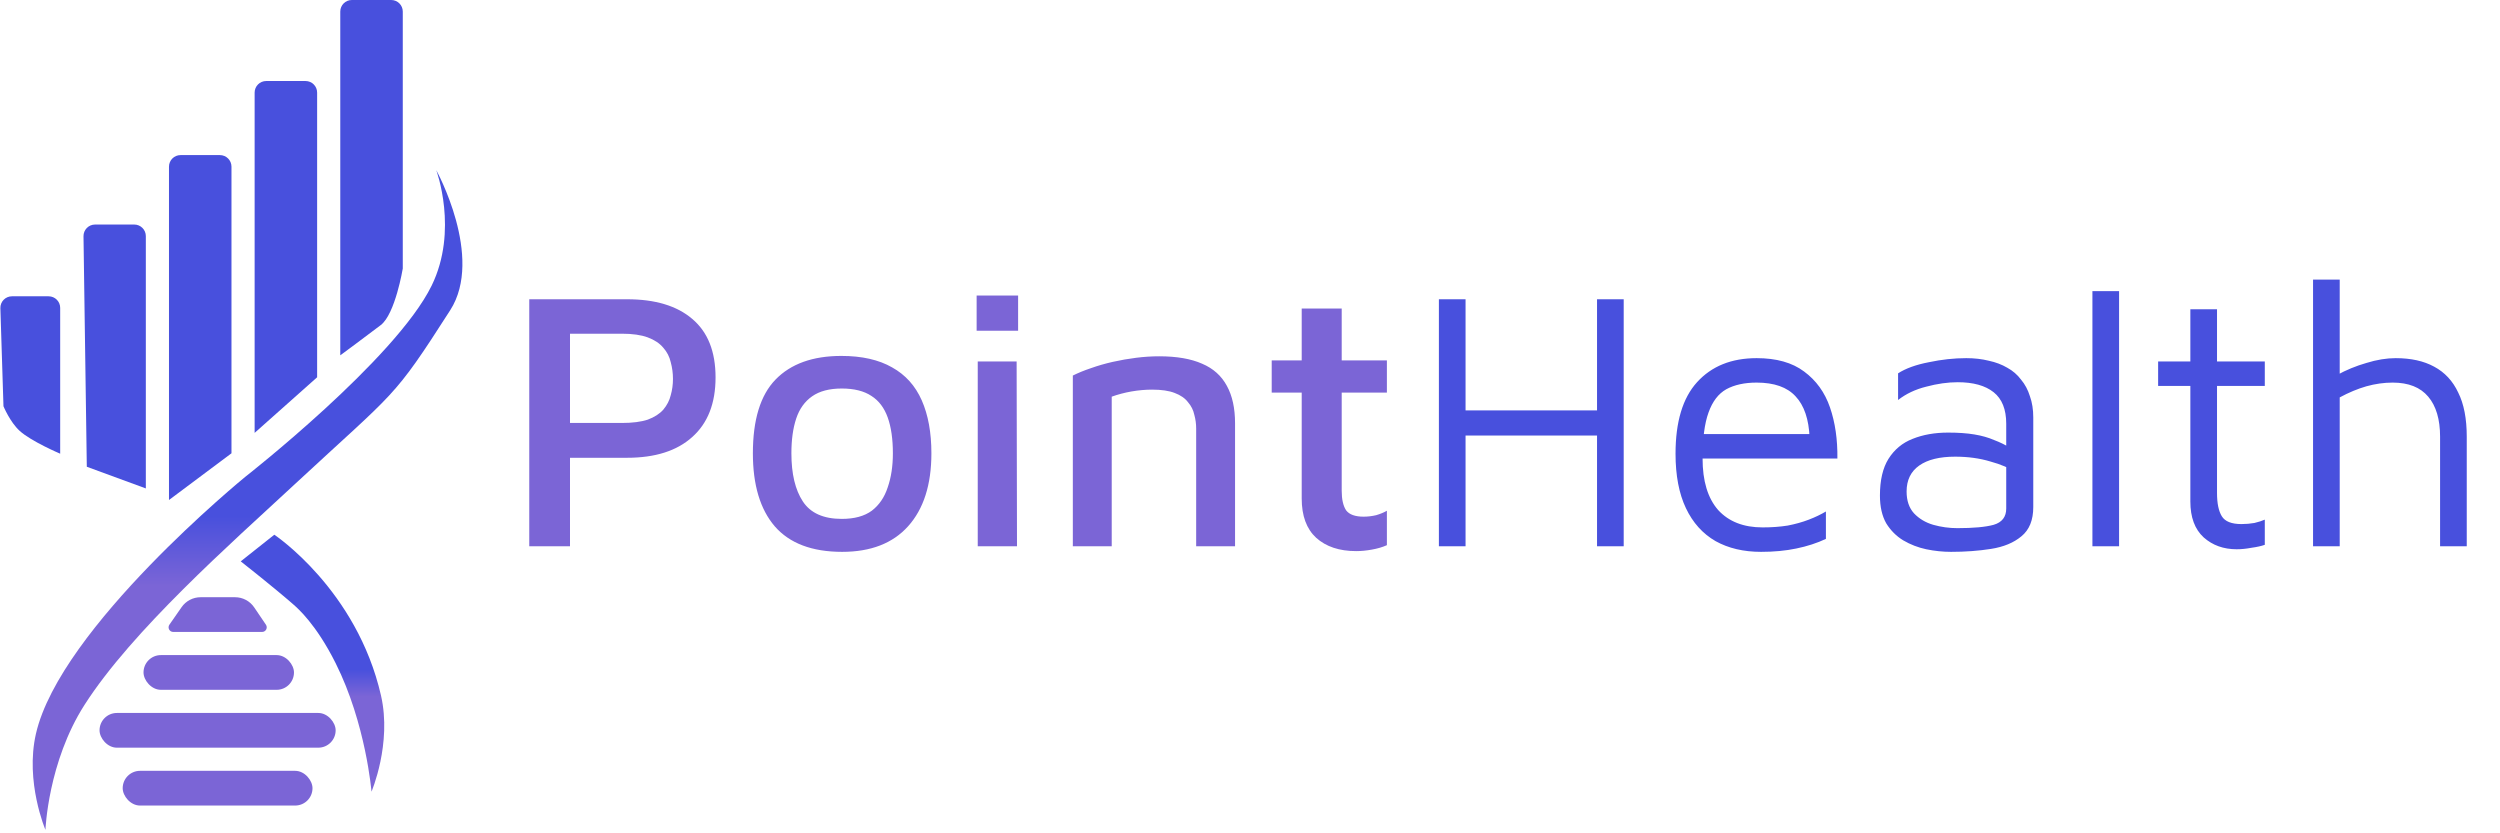
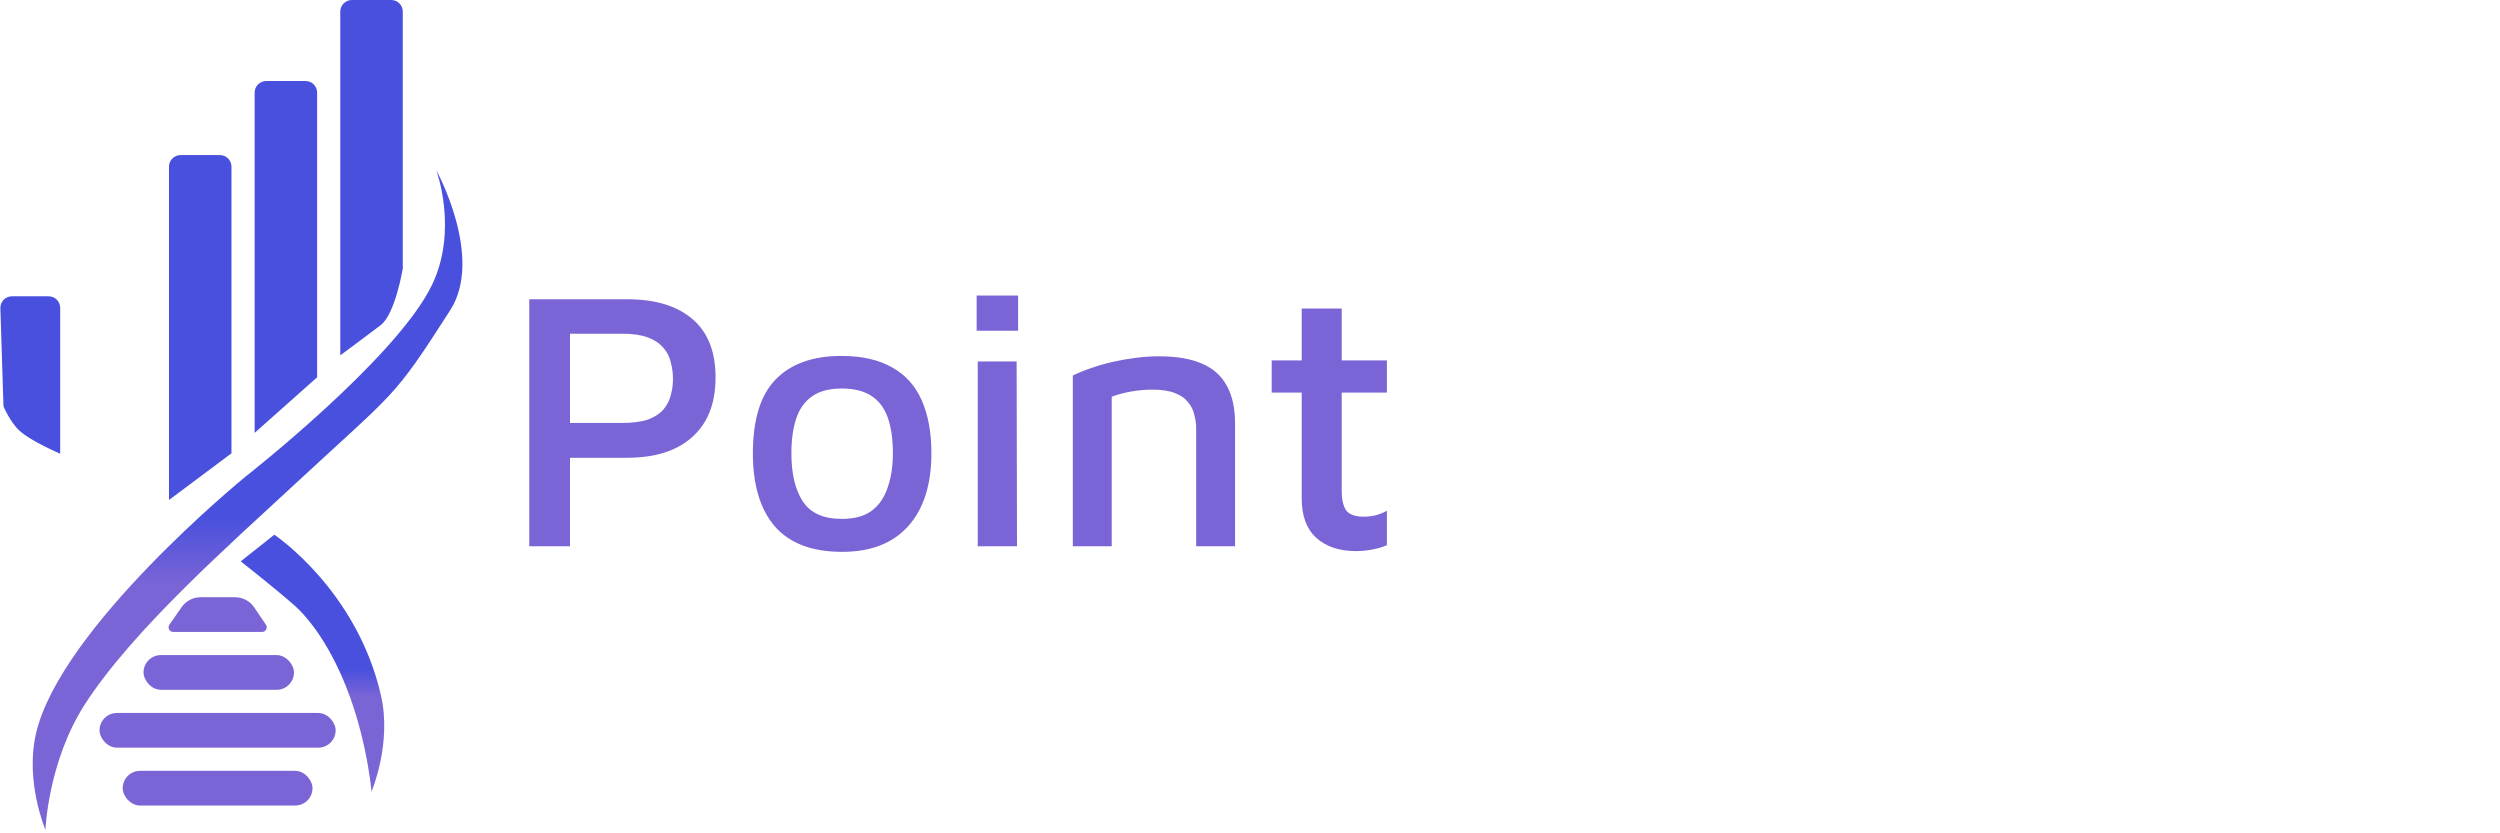
<svg xmlns="http://www.w3.org/2000/svg" width="270" height="90" viewBox="0 0 270 90" fill="none">
  <path d="M0.041 33.289C0.018 32.584 0.584 32 1.29 32H5.25C5.94 32 6.5 32.56 6.5 33.25V49C6.5 49 3.374 47.672 2.125 46.534C1.077 45.581 0.375 43.874 0.375 43.874L0.041 33.289Z" fill="#4850DD" />
-   <path d="M15.75 25.5C15.75 24.81 15.19 24.25 14.5 24.25H10.268C9.571 24.25 9.008 24.821 9.018 25.518L9.375 50.41L15.75 52.75V25.5Z" fill="#4850DD" />
  <path d="M25 18C25 17.31 24.44 16.75 23.75 16.75H19.5C18.81 16.75 18.25 17.31 18.25 18V54L25 48.955V18Z" fill="#4850DD" />
  <path d="M27.5 10C27.5 9.31 28.06 8.75 28.75 8.75H33C33.69 8.75 34.25 9.31 34.25 10V40.745L27.5 46.75V10Z" fill="#4850DD" />
  <path d="M36.75 1.25C36.75 0.56 37.31 0 38 0H42.25C42.94 0 43.5 0.56 43.5 1.25V29C43.5 29 42.688 33.908 41.125 35.107C39.777 36.141 36.75 38.375 36.75 38.375V1.25Z" fill="#4850DD" />
  <path d="M3.88 79.25C6.5 67.786 26.489 51.498 26.489 51.498C26.489 51.498 42.724 38.795 46.617 30.849C49.539 24.883 47.115 18.375 47.115 18.375C47.115 18.375 52.298 27.77 48.625 33.5C42.375 43.25 42.914 42.023 31.75 52.375C24.875 58.75 14.25 68.125 9.129 76.125C5.176 82.299 4.908 89.625 4.908 89.625C4.908 89.625 2.693 84.442 3.88 79.25Z" fill="url(#paint0_linear_115_9)" />
  <path d="M41.15 75.125C42.337 80.317 40.122 85.5 40.122 85.5C40.122 85.5 39.529 78.182 36.25 71.625C34.125 67.375 32.125 65.682 31.75 65.341C31.375 65 29.317 63.24 26 60.625L29.625 57.75C29.625 57.75 38.53 63.661 41.15 75.125Z" fill="url(#paint1_linear_115_9)" />
  <path d="M19.614 65.572C20.082 64.9 20.848 64.5 21.666 64.5H25.384C26.213 64.5 26.989 64.911 27.454 65.598L28.721 67.47C28.946 67.802 28.709 68.25 28.308 68.25H18.707C18.303 68.25 18.066 67.796 18.297 67.464L19.614 65.572Z" fill="#7B65D6" />
  <rect x="10.75" y="77" width="25.5" height="3.75" rx="1.875" fill="#7B65D6" />
  <rect x="15.5" y="70.75" width="16.25" height="3.75" rx="1.875" fill="#7B65D6" />
  <rect x="13.25" y="83.25" width="20.5" height="3.75" rx="1.875" fill="#7B65D6" />
  <path d="M61.56 49.44V59H57.16V32.32H67.72C70.76 32.32 73.107 33.027 74.76 34.44C76.44 35.853 77.28 37.96 77.28 40.76C77.28 43.56 76.44 45.707 74.76 47.2C73.107 48.693 70.76 49.44 67.72 49.44H61.56ZM61.56 45.68H67.16C68.307 45.68 69.24 45.56 69.96 45.32C70.68 45.053 71.24 44.693 71.64 44.24C72.04 43.76 72.307 43.24 72.44 42.68C72.6 42.12 72.68 41.533 72.68 40.92C72.68 40.307 72.6 39.707 72.44 39.12C72.307 38.533 72.04 38.013 71.64 37.56C71.24 37.08 70.68 36.707 69.96 36.44C69.24 36.173 68.307 36.04 67.16 36.04H61.56V45.68ZM90.951 59.6C87.697 59.6 85.271 58.68 83.671 56.84C82.097 55 81.311 52.373 81.311 48.96C81.311 45.333 82.124 42.68 83.751 41C85.404 39.293 87.777 38.44 90.871 38.44C93.084 38.44 94.911 38.853 96.351 39.68C97.791 40.48 98.857 41.667 99.551 43.24C100.244 44.813 100.591 46.72 100.591 48.96C100.591 52.347 99.751 54.973 98.071 56.84C96.417 58.68 94.044 59.6 90.951 59.6ZM90.911 56.04C92.271 56.04 93.351 55.747 94.151 55.16C94.951 54.547 95.524 53.707 95.871 52.64C96.244 51.573 96.431 50.347 96.431 48.96C96.431 47.413 96.244 46.12 95.871 45.08C95.497 44.04 94.911 43.267 94.111 42.76C93.311 42.227 92.244 41.96 90.911 41.96C89.577 41.96 88.511 42.24 87.711 42.8C86.911 43.36 86.337 44.16 85.991 45.2C85.644 46.24 85.471 47.493 85.471 48.96C85.471 51.173 85.884 52.907 86.711 54.16C87.537 55.413 88.937 56.04 90.911 56.04ZM105.596 59V39.04H109.796L109.836 59H105.596ZM105.476 35.72V31.92H109.956V35.72H105.476ZM115.866 40.56C116.453 40.267 117.106 40 117.826 39.76C118.573 39.493 119.36 39.267 120.186 39.08C121.013 38.893 121.853 38.747 122.706 38.64C123.56 38.533 124.386 38.48 125.186 38.48C127.08 38.48 128.626 38.747 129.826 39.28C131.026 39.787 131.92 40.587 132.506 41.68C133.093 42.747 133.386 44.093 133.386 45.72V59H129.186V46.28C129.186 45.773 129.12 45.28 128.986 44.8C128.88 44.293 128.653 43.84 128.306 43.44C127.986 43.013 127.506 42.68 126.866 42.44C126.253 42.2 125.44 42.08 124.426 42.08C123.706 42.08 122.96 42.147 122.186 42.28C121.44 42.413 120.733 42.6 120.066 42.84V59H115.866V40.56ZM146.464 59.52C144.65 59.52 143.21 59.04 142.144 58.08C141.104 57.12 140.584 55.707 140.584 53.84V42.4H137.344V38.92H140.584V33.32H144.904V38.92H149.784V42.4H144.904V53C144.904 53.933 145.064 54.64 145.384 55.12C145.73 55.573 146.357 55.8 147.264 55.8C147.717 55.8 148.17 55.747 148.624 55.64C149.077 55.507 149.464 55.347 149.784 55.16V58.88C149.304 59.093 148.757 59.253 148.144 59.36C147.557 59.467 146.997 59.52 146.464 59.52Z" fill="#7B65D6" />
-   <path d="M155.4 59V32.32H158.28V44.32H172.48V32.32H175.36V59H172.48V47.04H158.28V59H155.4ZM190.198 59.6C188.304 59.6 186.664 59.213 185.278 58.44C183.891 57.64 182.824 56.453 182.078 54.88C181.331 53.307 180.958 51.347 180.958 49C180.958 45.56 181.731 42.987 183.278 41.28C184.851 39.547 186.998 38.68 189.718 38.68C191.851 38.68 193.558 39.16 194.838 40.12C196.144 41.08 197.078 42.373 197.638 44C198.198 45.627 198.464 47.467 198.438 49.52H182.398L182.598 46.88H196.558L195.438 47.28C195.358 45.28 194.851 43.787 193.918 42.8C193.011 41.813 191.611 41.32 189.718 41.32C188.411 41.32 187.318 41.56 186.438 42.04C185.584 42.52 184.944 43.36 184.518 44.56C184.091 45.733 183.878 47.387 183.878 49.52C183.878 51.947 184.438 53.8 185.558 55.08C186.704 56.333 188.304 56.96 190.358 56.96C191.344 56.96 192.251 56.893 193.078 56.76C193.904 56.6 194.664 56.387 195.358 56.12C196.051 55.853 196.664 55.56 197.198 55.24V58.2C196.238 58.653 195.171 59 193.998 59.24C192.851 59.48 191.584 59.6 190.198 59.6ZM210.713 59.6C209.833 59.6 208.939 59.507 208.033 59.32C207.153 59.133 206.326 58.813 205.553 58.36C204.806 57.907 204.193 57.293 203.713 56.52C203.259 55.72 203.033 54.72 203.033 53.52C203.033 51.867 203.339 50.547 203.953 49.56C204.593 48.547 205.459 47.827 206.553 47.4C207.673 46.947 208.953 46.72 210.393 46.72C211.486 46.72 212.433 46.787 213.233 46.92C214.033 47.053 214.739 47.253 215.353 47.52C215.993 47.76 216.566 48.04 217.073 48.36L217.633 51C217.019 50.547 216.126 50.16 214.953 49.84C213.806 49.493 212.539 49.32 211.153 49.32C209.473 49.32 208.179 49.64 207.273 50.28C206.366 50.92 205.913 51.853 205.913 53.08C205.913 54.067 206.179 54.853 206.713 55.44C207.273 56.027 207.966 56.44 208.793 56.68C209.646 56.92 210.513 57.04 211.393 57.04C213.126 57.04 214.433 56.92 215.313 56.68C216.219 56.413 216.673 55.827 216.673 54.92V45.76C216.673 44.213 216.219 43.08 215.313 42.36C214.406 41.64 213.113 41.28 211.433 41.28C210.366 41.28 209.233 41.44 208.033 41.76C206.859 42.053 205.846 42.533 204.993 43.2V40.32C205.819 39.787 206.926 39.387 208.313 39.12C209.699 38.827 211.046 38.68 212.353 38.68C213.233 38.68 214.046 38.773 214.793 38.96C215.539 39.12 216.206 39.373 216.793 39.72C217.379 40.04 217.873 40.467 218.273 41C218.699 41.507 219.019 42.107 219.233 42.8C219.473 43.467 219.593 44.227 219.593 45.08V54.76C219.593 56.173 219.166 57.227 218.313 57.92C217.486 58.613 216.393 59.067 215.033 59.28C213.699 59.493 212.259 59.6 210.713 59.6ZM228.861 59H225.981V31.44H228.861V59ZM241.558 59.32C240.145 59.32 238.958 58.893 237.998 58.04C237.038 57.16 236.558 55.867 236.558 54.16V41.68H233.078V39.04H236.558V33.4H239.438V39.04H244.598V41.68H239.438V53.24C239.438 54.36 239.611 55.2 239.958 55.76C240.305 56.32 241.011 56.6 242.078 56.6C242.558 56.6 243.025 56.56 243.478 56.48C243.931 56.373 244.305 56.253 244.598 56.12V58.84C244.225 58.973 243.745 59.08 243.158 59.16C242.598 59.267 242.065 59.32 241.558 59.32ZM249.809 59V30.2H252.689V41.28L252.369 40.52C253.383 39.96 254.449 39.52 255.569 39.2C256.689 38.853 257.743 38.68 258.729 38.68C260.383 38.68 261.769 38.987 262.889 39.6C264.036 40.213 264.903 41.147 265.489 42.4C266.103 43.627 266.409 45.213 266.409 47.16V59H263.529V47.16C263.529 45.293 263.103 43.853 262.249 42.84C261.396 41.827 260.116 41.32 258.409 41.32C257.476 41.32 256.529 41.453 255.569 41.72C254.636 41.987 253.676 42.387 252.689 42.92V59H249.809Z" fill="#4850DD" />
  <defs>
    <linearGradient id="paint0_linear_115_9" x1="25.253" y1="55.739" x2="25.253" y2="63.291" gradientUnits="userSpaceOnUse">
      <stop stop-color="#4850DD" />
      <stop offset="1" stop-color="#7B65D6" />
    </linearGradient>
    <linearGradient id="paint1_linear_115_9" x1="34.245" y1="72.302" x2="34.245" y2="75.244" gradientUnits="userSpaceOnUse">
      <stop stop-color="#4850DD" />
      <stop offset="1" stop-color="#7B65D6" />
    </linearGradient>
  </defs>
</svg>